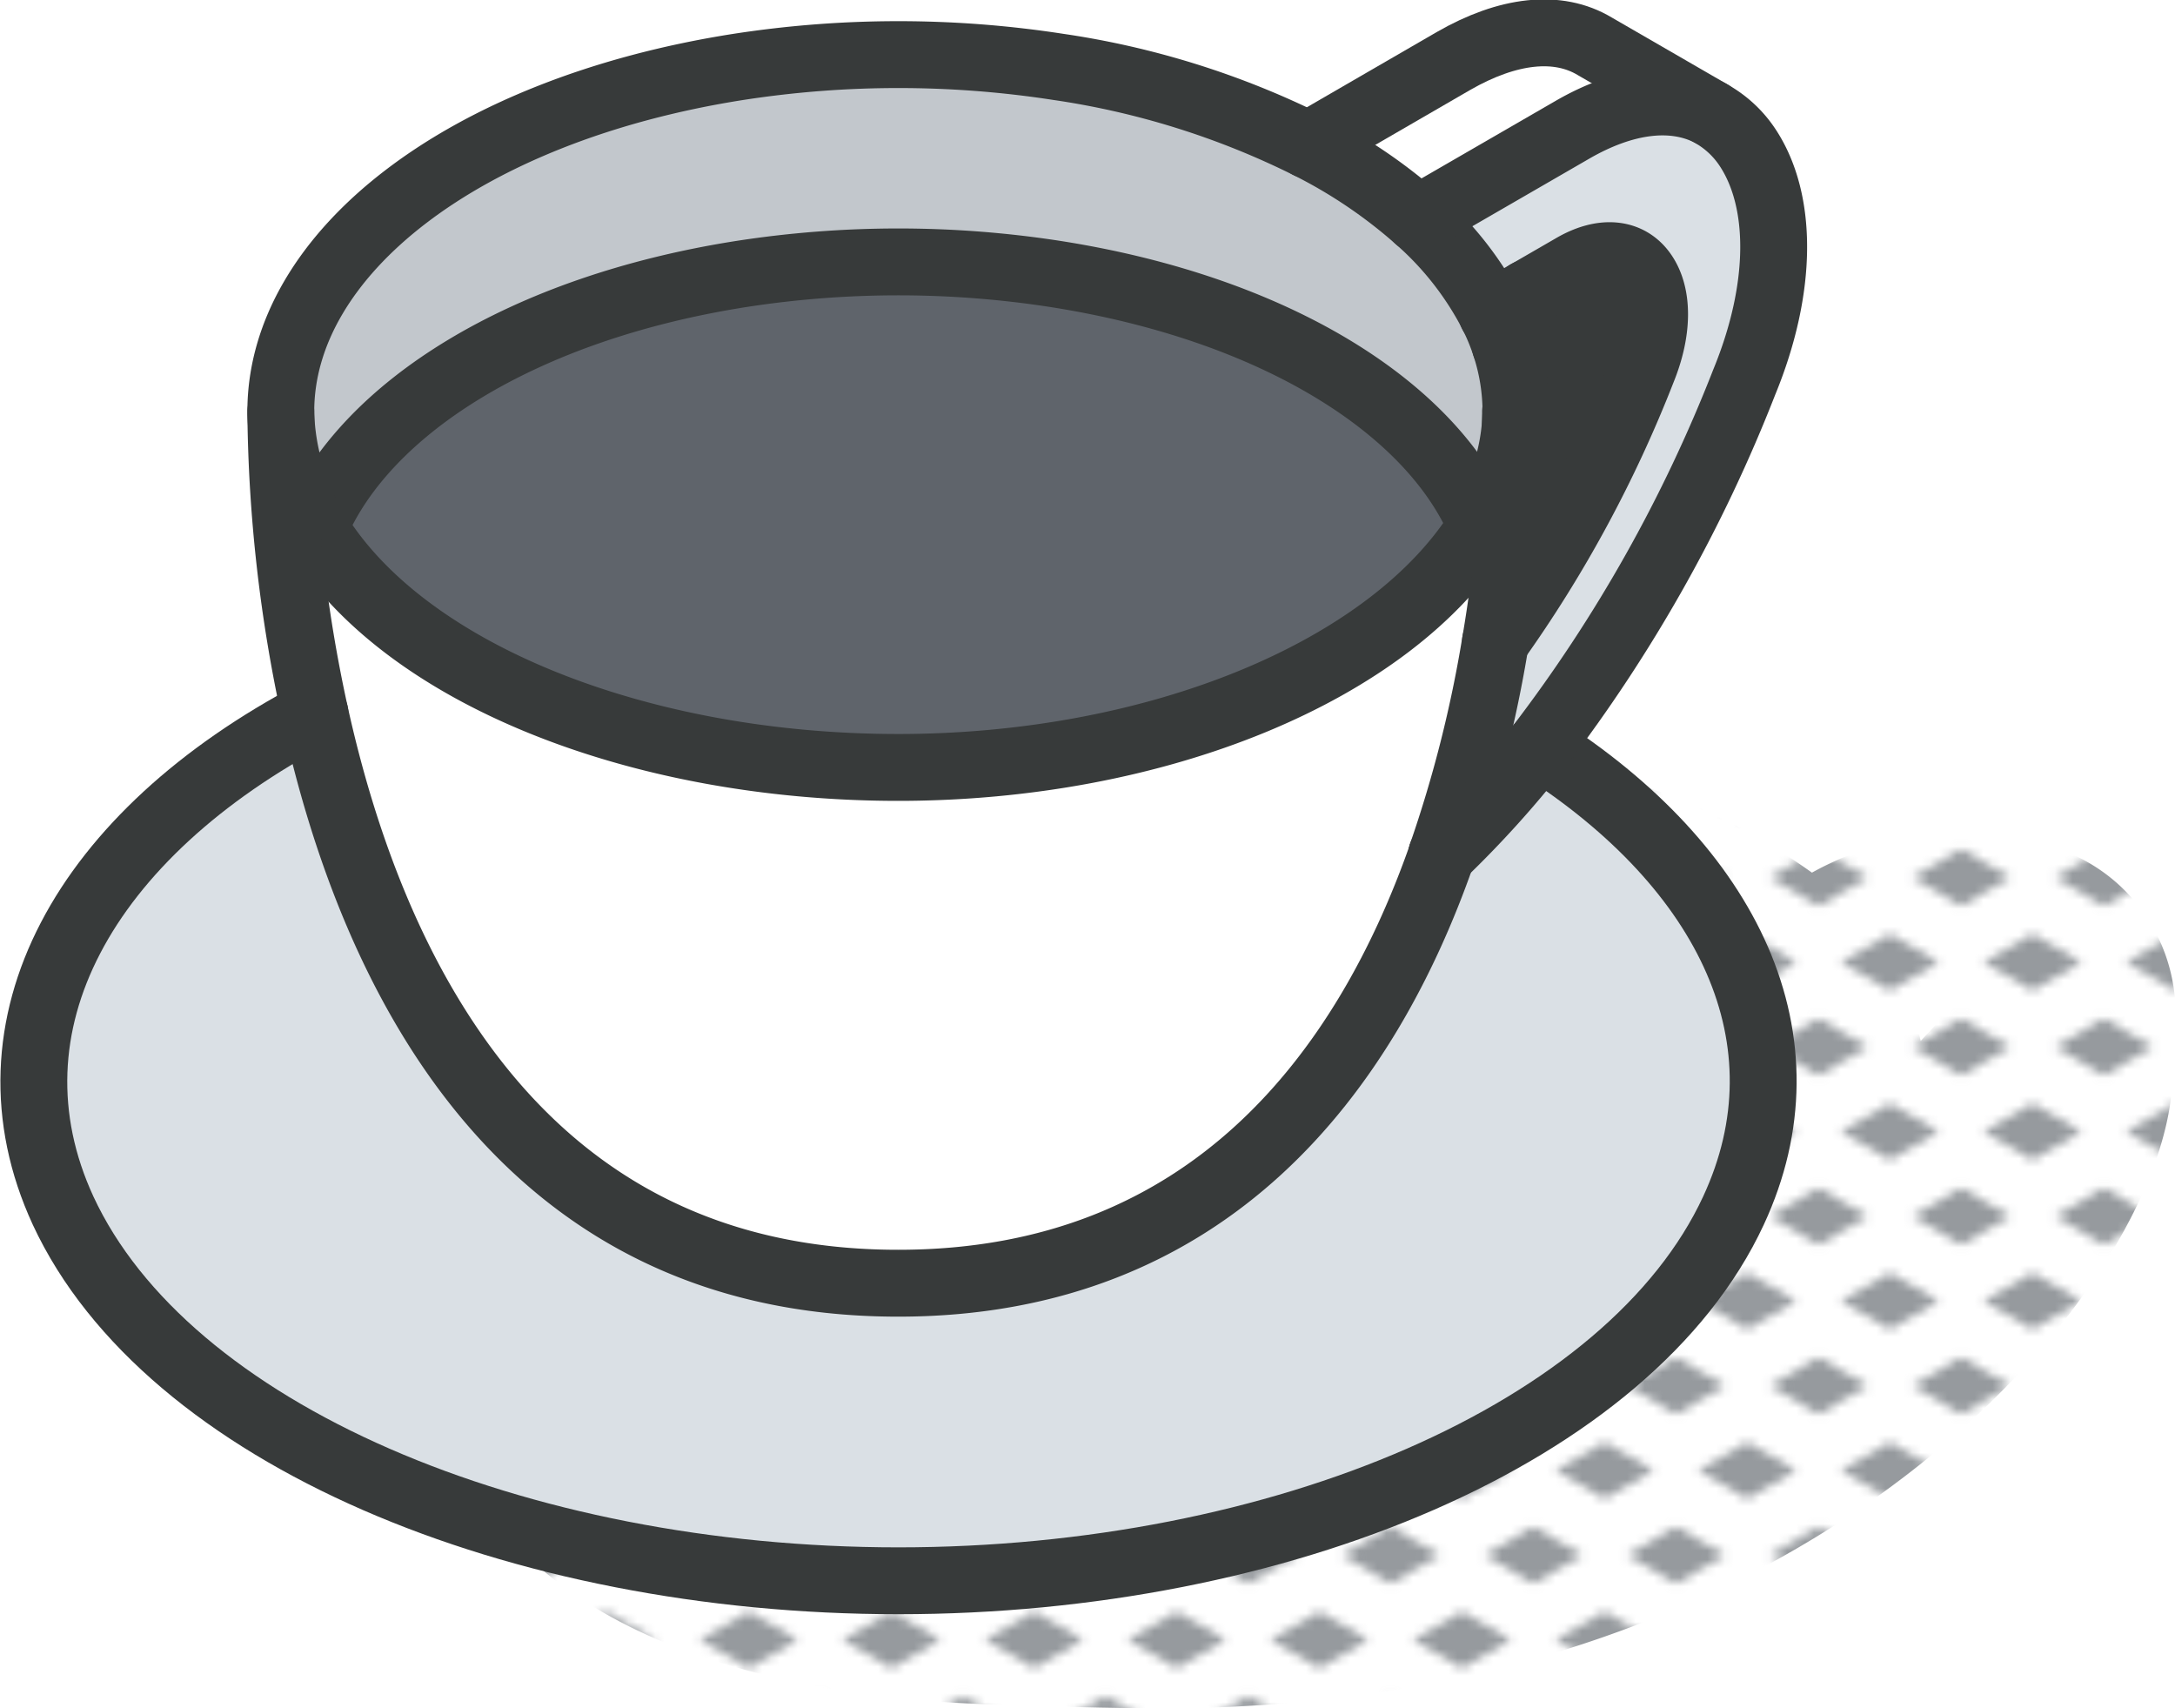
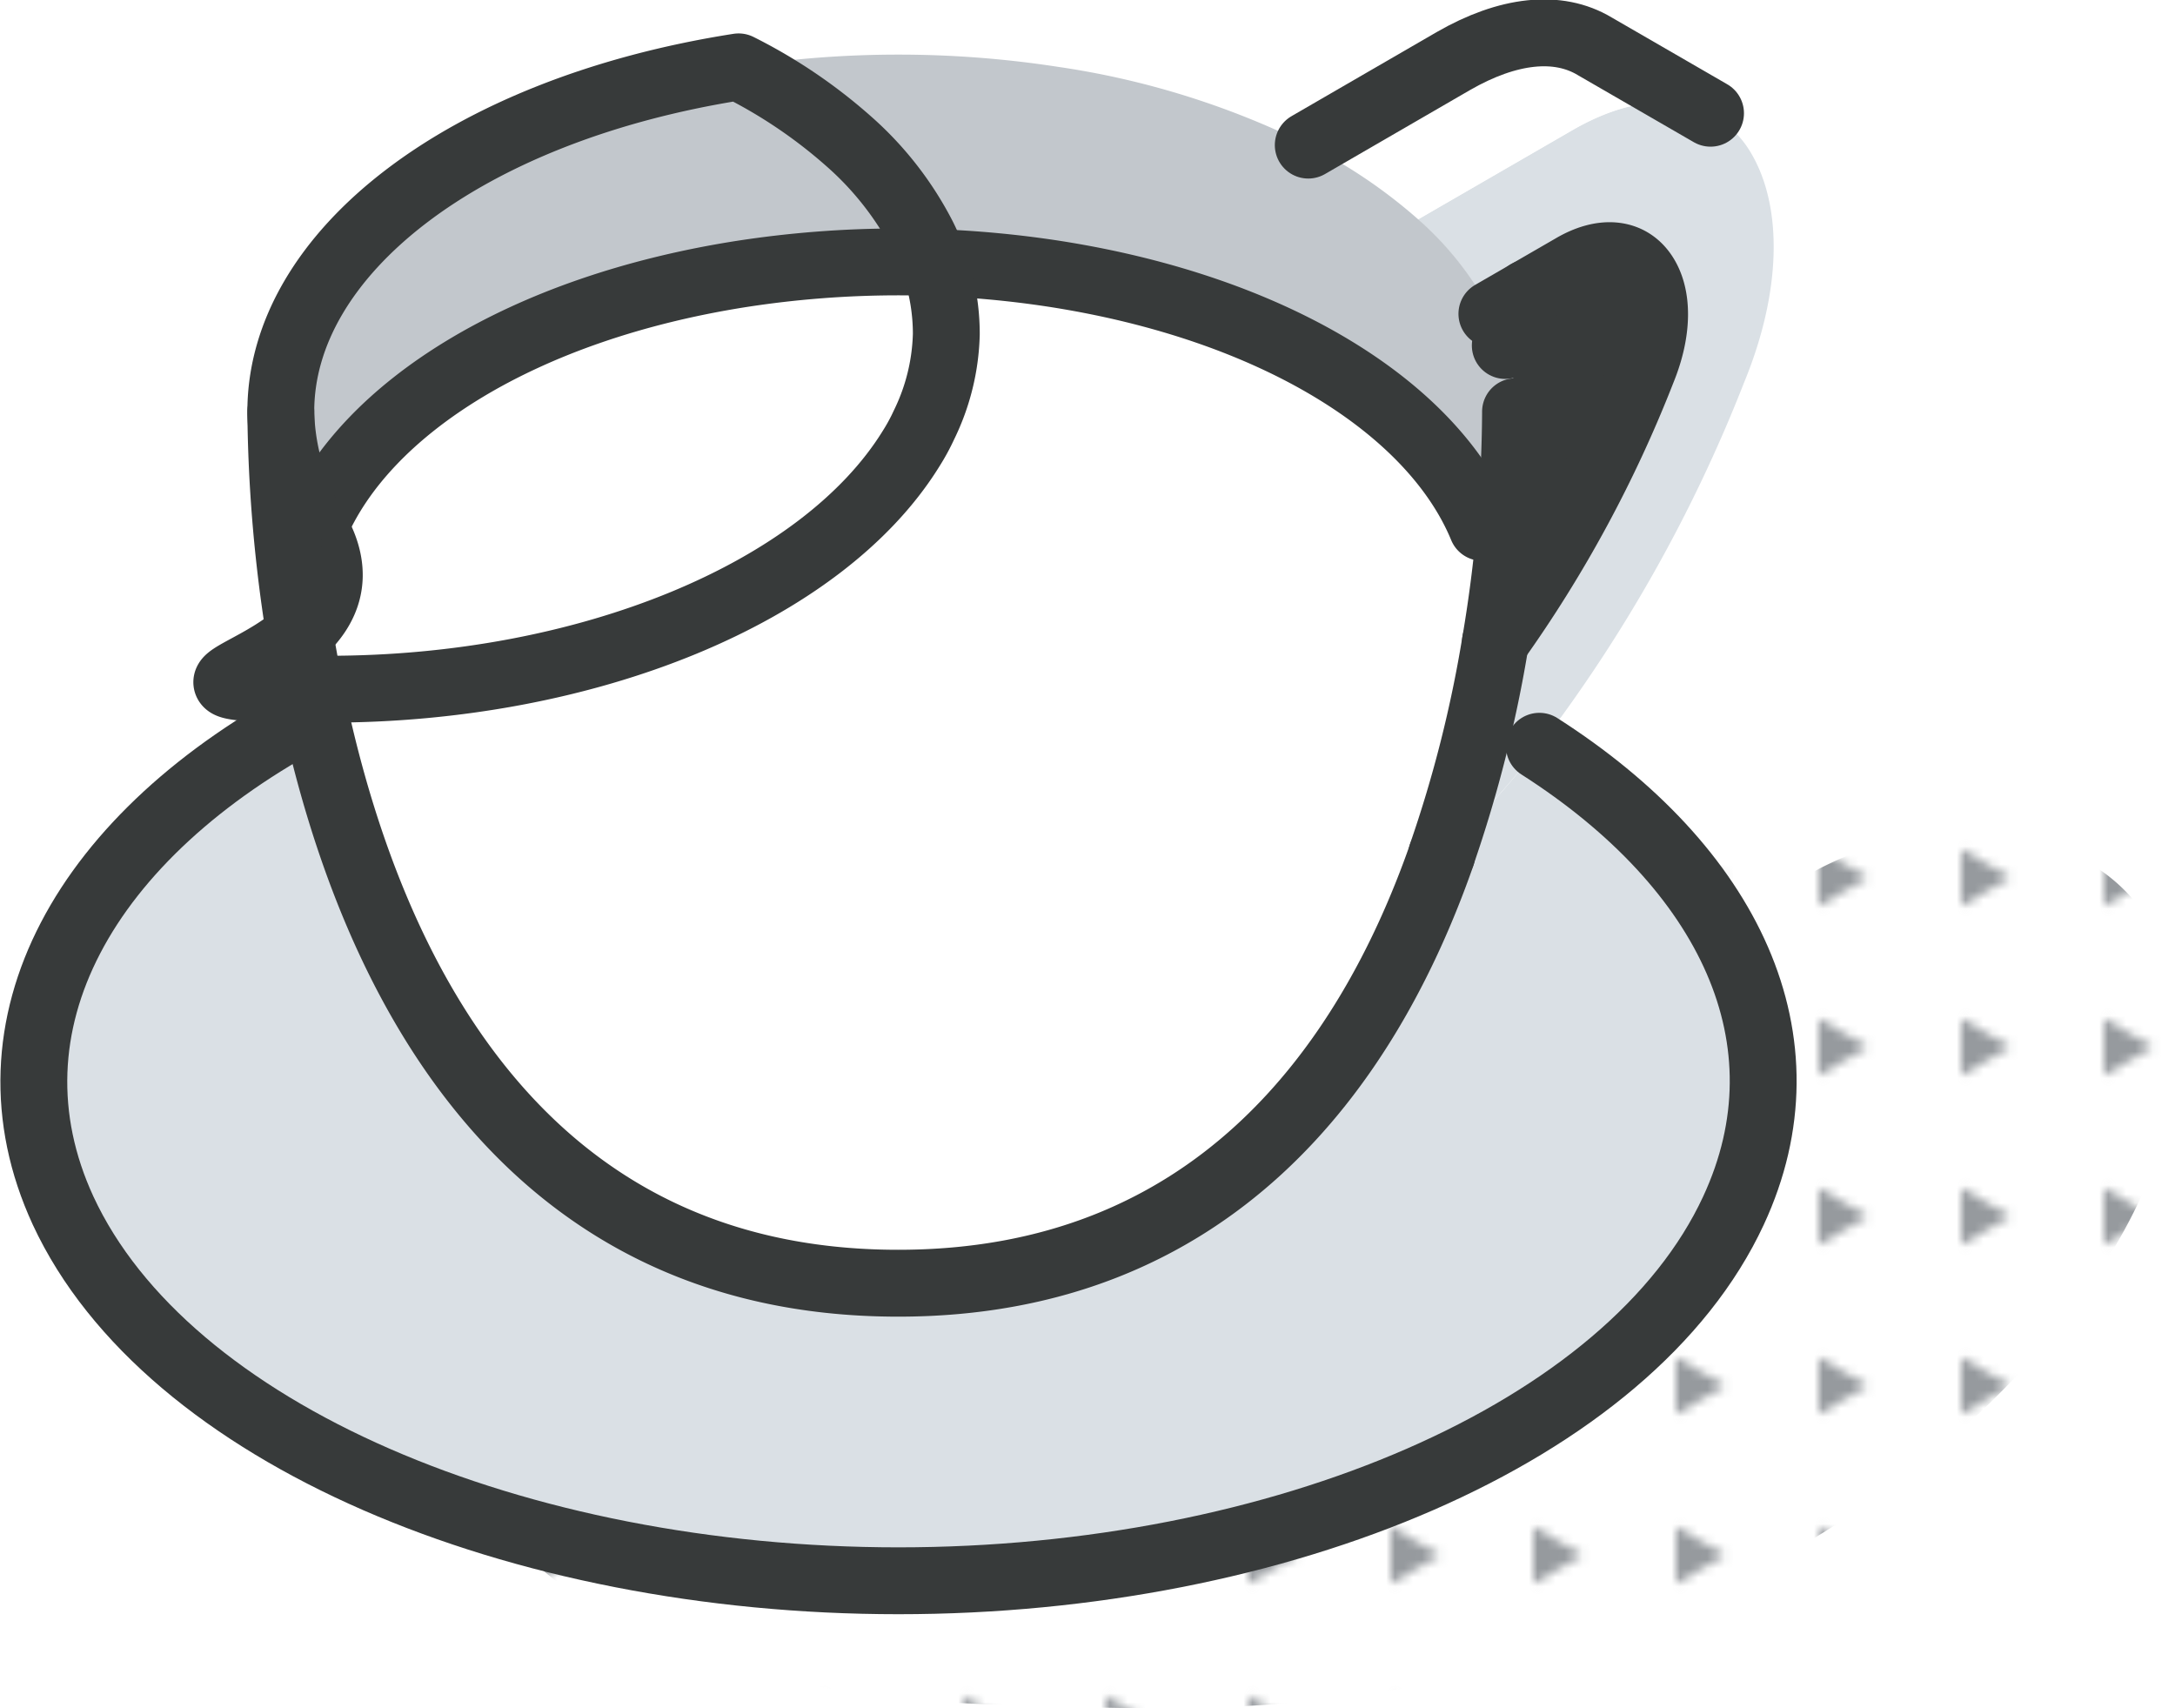
<svg xmlns="http://www.w3.org/2000/svg" viewBox="0 0 97.59 76.64">
  <defs>
    <pattern id="New_Pattern_Swatch_2" data-name="New Pattern Swatch 2" width="16" height="19" patternTransform="translate(-424 1.37) scale(0.4)" patternUnits="userSpaceOnUse" viewBox="0 0 16 19">
      <rect width="16" height="19" style="fill:none" />
-       <polygon points="16 22.18 10.5 19 16 15.82 21.5 19 16 22.18" style="fill:#969a9e" />
-       <polygon points="8 12.68 2.5 9.5 8 6.33 13.5 9.5 8 12.68" style="fill:#969a9e" />
      <polygon points="0 22.18 -5.5 19 0 15.82 5.5 19 0 22.18" style="fill:#969a9e" />
-       <polygon points="16 3.18 10.5 0 16 -3.17 21.5 0 16 3.18" style="fill:#969a9e" />
      <polygon points="0 3.18 -5.5 0 0 -3.17 5.5 0 0 3.18" style="fill:#969a9e" />
    </pattern>
  </defs>
  <g id="Layer_2" data-name="Layer 2">
    <g id="lineart">
      <path d="M44.27,76.46c2.64.09,5.29.18,7.94.18,30.08,0,45.26-19.64,45.26-28.4,0-.3,0-.63,0-1a2.86,2.86,0,0,1,.08-.79A7.79,7.79,0,0,0,93,38.34c-3.56-1.74-8.18-1.14-11.7.81a29.27,29.27,0,0,0-7.17-3.75c-4.76-1.86-10.86-3.23-14.82.93a4.78,4.78,0,0,0,2.08,7.89c3.27,1.12,6.64,1.13,9.92,2.49,2.59,1.06,4.6,1.51,4.21,4.69a12.55,12.55,0,0,1-3.16,6.71,17.68,17.68,0,0,0-5,4.06A24,24,0,0,1,63.54,64c-6.77,2.51-13.91,3.18-21.08,3.06a84,84,0,0,1-10.5-1c-1.86-.27-3.8-.72-5.68-.83a15.74,15.74,0,0,0-4.51.72.67.67,0,0,0-.4,1C25.6,74.06,36.08,76.18,44.27,76.46ZM86.18,46.7c-.07-.31-.15-.62-.25-.93l1,.12Z" style="fill:url(#New_Pattern_Swatch_2)" />
      <path d="M78.4,6.6C80,9,80,12.92,78.26,17.15a67.21,67.21,0,0,1-9.19,16.33,45.93,45.93,0,0,1-4.38,4.85,57.26,57.26,0,0,0,2.41-9.54,56.07,56.07,0,0,0,6.6-12.2c.7-1.72.72-3.32.06-4.3S71.89,11.2,70.54,12l-3.6,2.08a14.53,14.53,0,0,0-3.32-4.23l6.92-4c2.38-1.38,4.56-1.61,6.21-.75l.15.09A4.73,4.73,0,0,1,78.4,6.6Z" style="fill:#dae0e5" />
      <path d="M69.07,33.48c8.53,5.45,12.25,13.21,8.71,20.83-4.64,10-20.33,16.61-37.47,16.61S7.48,64.33,2.83,54.31C-1,46,3.79,37.44,14.13,32c2.49,11.3,9,25.58,26.18,25.57,14,0,21-9.56,24.38-19.22A45.93,45.93,0,0,0,69.07,33.48Z" style="fill:#dae0e5" />
      <path d="M71.56,2.09l5.19,3c-1.65-.86-3.83-.63-6.21.75l-6.92,4A23.24,23.24,0,0,0,58.7,6.51l6.51-3.76C67.66,1.34,69.9,1.13,71.56,2.09Z" style="fill:#fff" />
      <path d="M68,18.54a9.29,9.29,0,0,0-.48-3c.28-.65.93-2.23,1-2.35l2-1.17c1.35-.78,2.56-.66,3.22.31s.64,2.58-.06,4.3a56.07,56.07,0,0,1-6.6,12.2A63.66,63.66,0,0,0,68,18.54Z" style="fill:#373a3a" />
      <path d="M66.94,14.06l1.57-.91c0,.12-.09.24-.14.36-.28.68-.55,1.34-.83,2A10,10,0,0,0,66.94,14.06Z" style="fill:#fff" />
      <path d="M66.5,23.66a8.91,8.91,0,0,0,.57-1.05,9.79,9.79,0,0,0,1-4.07,63.66,63.66,0,0,1-.92,10.25,57.5,57.5,0,0,1-2.41,9.54C61.27,48,54.34,57.56,40.31,57.55,23.17,57.56,16.62,43.28,14.13,32A65.78,65.78,0,0,1,12.6,18.54a10.53,10.53,0,0,0,1.51,5.13C18,30.2,28.69,34.48,40.31,34.47S62.52,30.15,66.5,23.66Z" style="fill:#fff" />
      <path d="M67.54,15.5a9.57,9.57,0,0,1,.48,3,9.79,9.79,0,0,1-1,4.07,8.91,8.91,0,0,1-.57,1.05c-2.24-5.35-9.35-9.85-19.22-11.38a46.1,46.1,0,0,0-13.94,0c-9.87,1.53-17,6-19.23,11.39a9.81,9.81,0,0,1-.56-1.06,9.63,9.63,0,0,1-1-4.07v-.07C12.59,11.4,20.76,4.94,33.14,3A47,47,0,0,1,47.48,3,37.28,37.28,0,0,1,58.7,6.51a23.24,23.24,0,0,1,4.92,3.32,14.53,14.53,0,0,1,3.32,4.23A10,10,0,0,1,67.54,15.5Z" style="fill:#c2c7cc" />
-       <path d="M47.28,12.28c9.87,1.53,17,6,19.22,11.38-3.87,6.56-14.56,10.82-26.19,10.81S18,30.22,14.11,23.67c2.25-5.36,9.36-9.86,19.23-11.39a46.1,46.1,0,0,1,13.94,0Z" style="fill:#5f646b" />
      <path d="M14.11,23.67c2.25-5.36,9.36-9.86,19.23-11.39a46.1,46.1,0,0,1,13.94,0c9.87,1.53,17,6,19.22,11.38h0" style="fill:none;stroke:#373a3a;stroke-linecap:round;stroke-linejoin:round;stroke-width:3px" />
      <path d="M69.07,33.48c8.53,5.45,12.25,13.21,8.71,20.83-4.64,10-20.33,16.61-37.47,16.61S7.48,64.33,2.83,54.31C-1,46,3.79,37.44,14.13,32" style="fill:none;stroke:#373a3a;stroke-linecap:round;stroke-linejoin:round;stroke-width:3px" />
-       <path d="M12.6,18.47C12.59,11.4,20.76,4.94,33.14,3A47,47,0,0,1,47.48,3,37.28,37.28,0,0,1,58.7,6.51a22.87,22.87,0,0,1,4.92,3.32,14.53,14.53,0,0,1,3.32,4.23,10,10,0,0,1,.6,1.44,9.57,9.57,0,0,1,.48,3,9.79,9.79,0,0,1-1,4.07,8.91,8.91,0,0,1-.57,1.05c-4,6.49-14.56,10.82-26.19,10.81S18,30.2,14.11,23.67a10.53,10.53,0,0,1-1.51-5.13Z" style="fill:none;stroke:#373a3a;stroke-linecap:round;stroke-linejoin:round;stroke-width:3px" />
+       <path d="M12.6,18.47C12.59,11.4,20.76,4.94,33.14,3a22.87,22.87,0,0,1,4.92,3.32,14.53,14.53,0,0,1,3.32,4.23,10,10,0,0,1,.6,1.44,9.57,9.57,0,0,1,.48,3,9.79,9.79,0,0,1-1,4.07,8.91,8.91,0,0,1-.57,1.05c-4,6.49-14.56,10.82-26.19,10.81S18,30.2,14.11,23.67a10.53,10.53,0,0,1-1.51-5.13Z" style="fill:none;stroke:#373a3a;stroke-linecap:round;stroke-linejoin:round;stroke-width:3px" />
      <path d="M64.69,38.33a57.26,57.26,0,0,0,2.41-9.54A63.66,63.66,0,0,0,68,18.54v-.07" style="fill:none;stroke:#373a3a;stroke-linecap:round;stroke-linejoin:round;stroke-width:3px" />
      <path d="M12.6,18.47v.07A65.78,65.78,0,0,0,14.13,32c2.49,11.3,9,25.58,26.18,25.57,14,0,21-9.56,24.38-19.22" style="fill:none;stroke:#373a3a;stroke-linecap:round;stroke-linejoin:round;stroke-width:3px" />
      <path d="M67.1,28.79a56.07,56.07,0,0,0,6.6-12.2c.7-1.72.72-3.32.06-4.3S71.89,11.2,70.54,12l-3.6,2.08" style="fill:none;stroke:#373a3a;stroke-linecap:round;stroke-linejoin:round;stroke-width:3px" />
      <path d="M67.54,15.5c.28-.65.93-2.23,1-2.35" style="fill:none;stroke:#373a3a;stroke-linecap:round;stroke-linejoin:round;stroke-width:3px" />
      <path d="M76.75,5.08l-5.19-3c-1.66-1-3.9-.75-6.35.66L58.7,6.51" style="fill:none;stroke:#373a3a;stroke-linecap:round;stroke-linejoin:round;stroke-width:3px" />
-       <path d="M64.69,38.33a45.93,45.93,0,0,0,4.38-4.85,67,67,0,0,0,9.19-16.33C80,12.92,80,9,78.4,6.6a4.73,4.73,0,0,0-1.5-1.43l-.15-.09c-1.65-.86-3.83-.63-6.21.75l-6.92,4" style="fill:none;stroke:#373a3a;stroke-linecap:round;stroke-linejoin:round;stroke-width:3px" />
    </g>
  </g>
</svg>